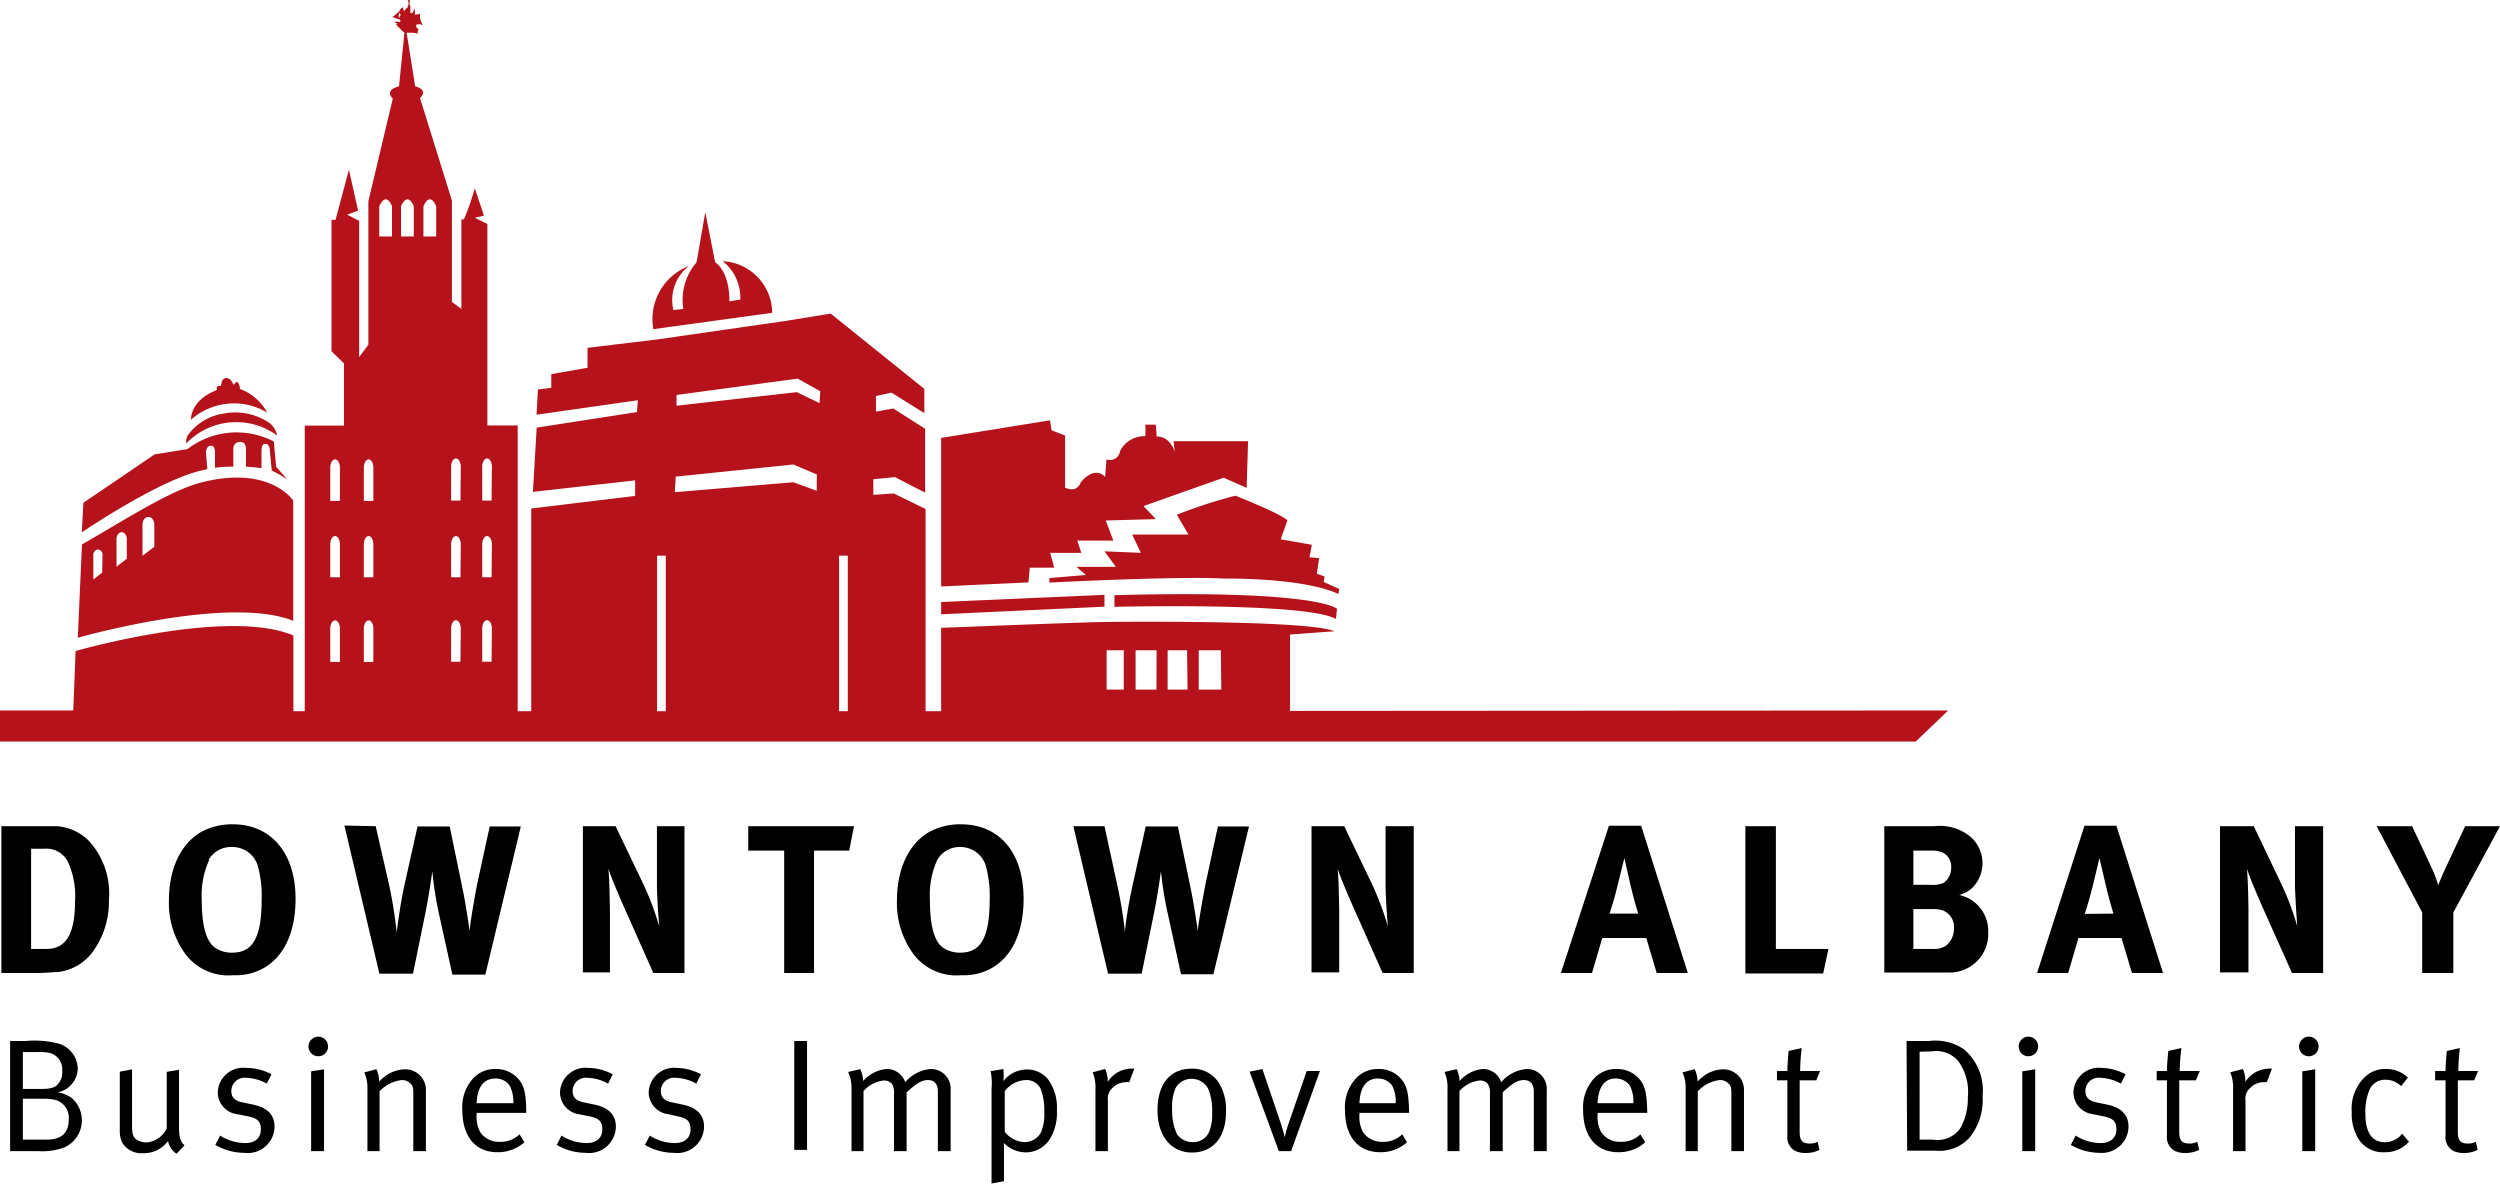
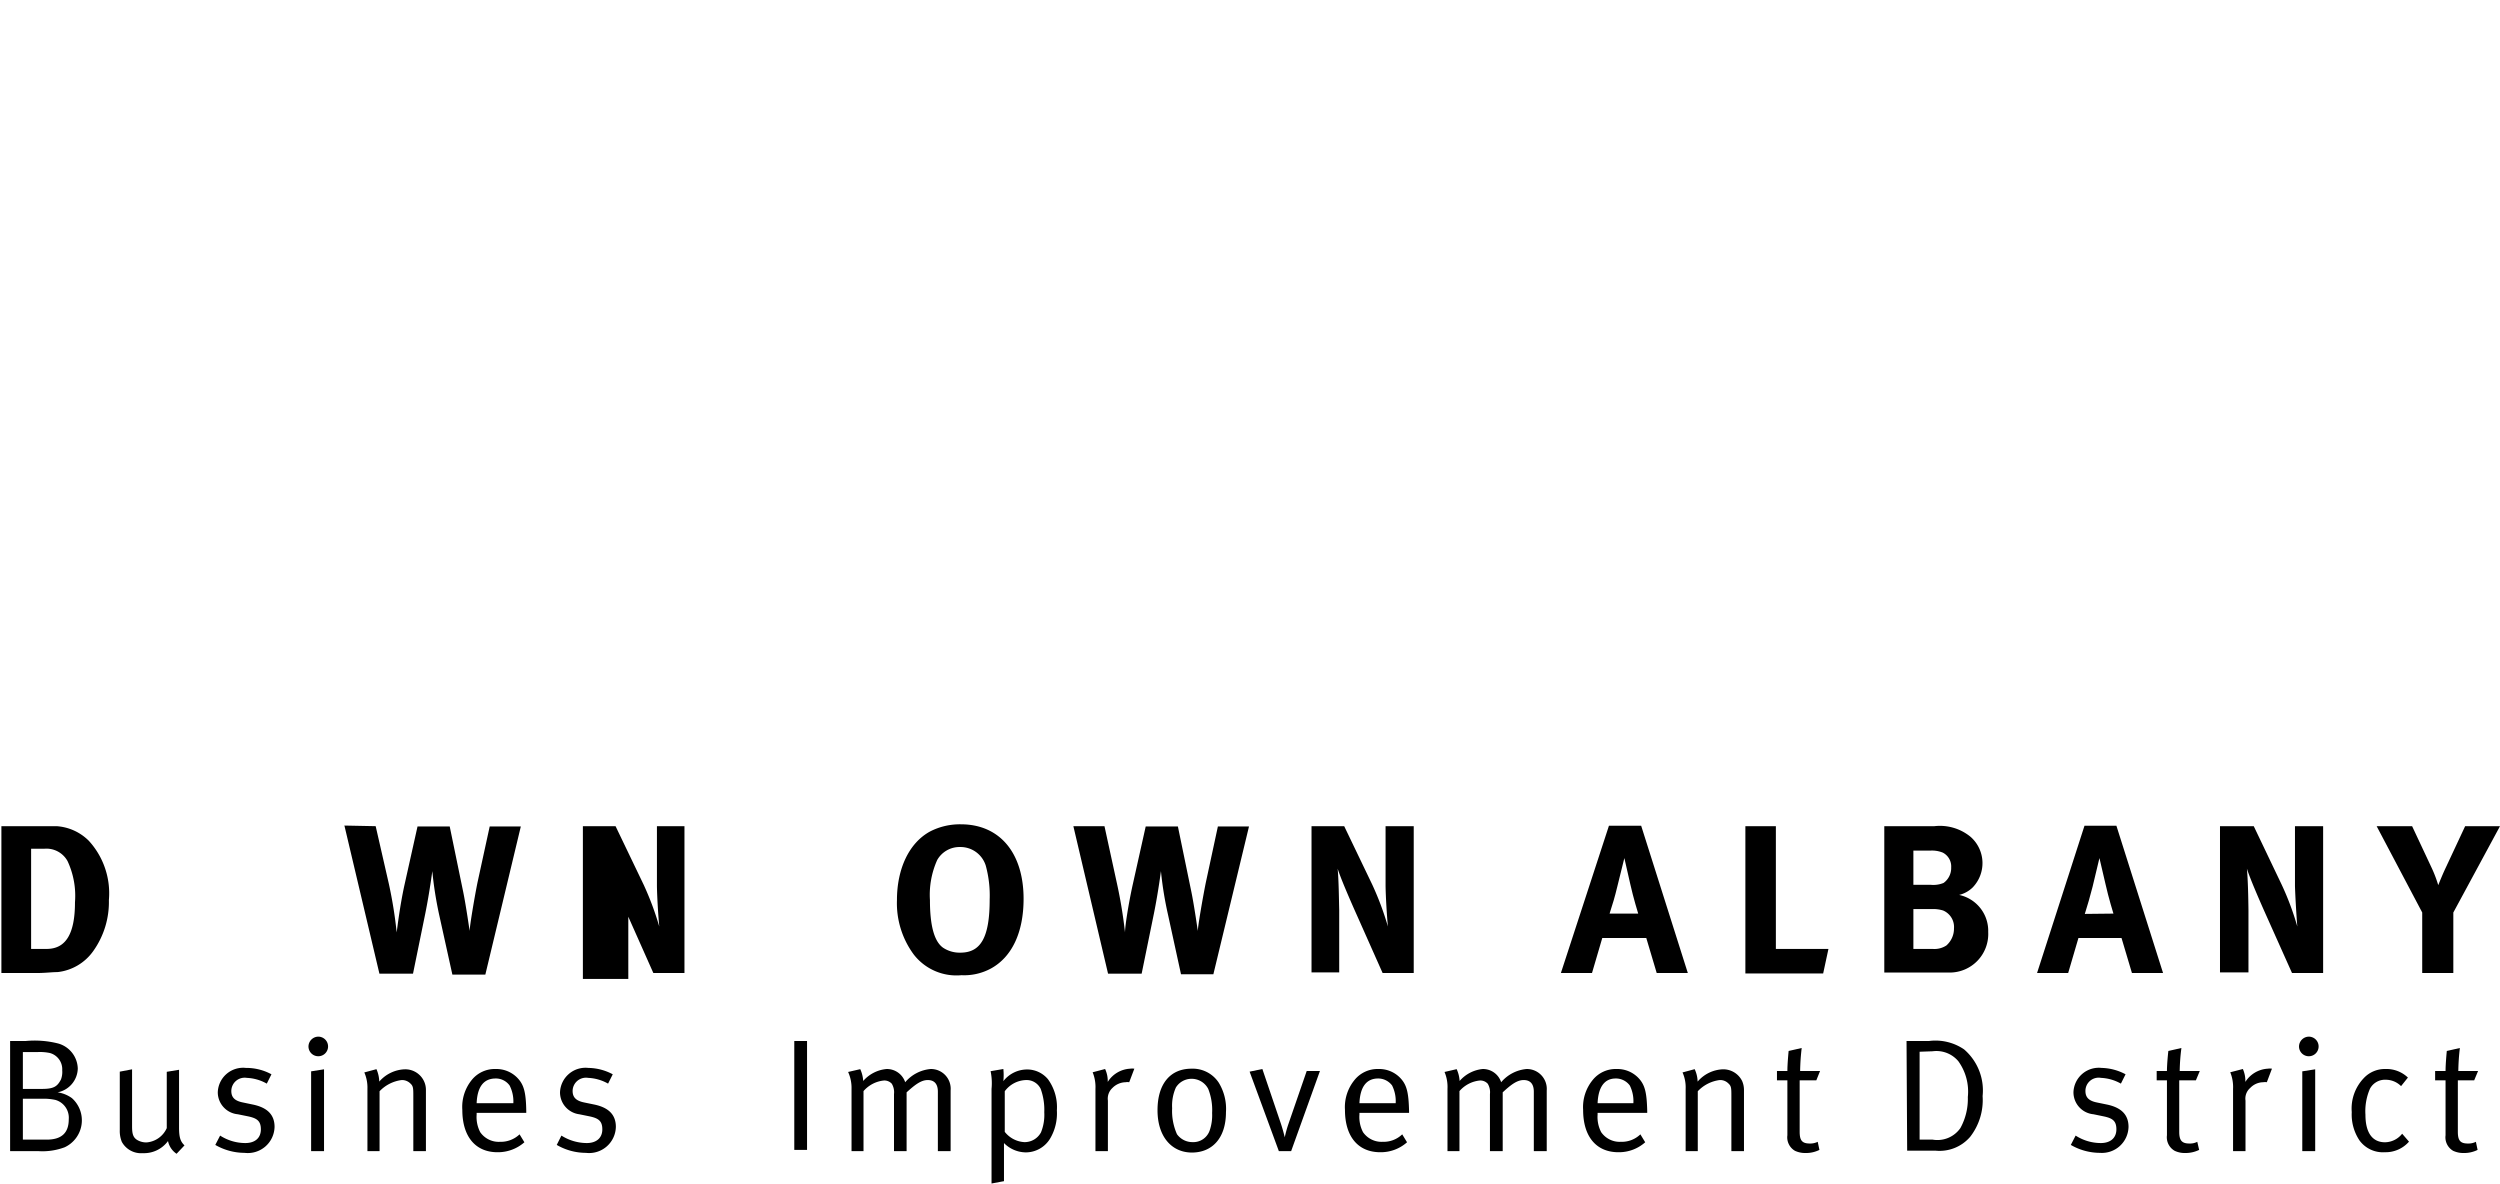
<svg xmlns="http://www.w3.org/2000/svg" viewBox="0 0 160.71 76.09">
  <defs>
    <style>.b5df8308-787f-452e-8076-3c032c8d928c{fill:#b5121b;}</style>
  </defs>
  <g id="f7ba484d-166c-4912-bab8-e530afad2a1a" data-name="Layer 2">
    <g id="a5931570-e712-4463-bb35-8007bda6036b" data-name="Layer 1">
      <path d="M2,53.11c.54,0,1.26,0,1.64,0a3.23,3.23,0,0,1,2.07.94A5,5,0,0,1,7,57.86a5.43,5.43,0,0,1-1,3.27,3.24,3.24,0,0,1-2.3,1.36c-.35,0-.8.06-1.36.06H.09V53.11ZM2,61H3c1.25,0,1.82-1,1.82-3a5.28,5.28,0,0,0-.48-2.65,1.55,1.55,0,0,0-1.49-.79H2Z" />
-       <path d="M19,57.78c0,2.13-.73,3.73-2.1,4.48a3.62,3.62,0,0,1-1.89.43,3.47,3.47,0,0,1-3.07-1.33,5.55,5.55,0,0,1-1.08-3.5c0-2,.77-3.67,2.13-4.41a4.16,4.16,0,0,1,2-.46C17.41,53,19,54.82,19,57.78Zm-5.55-2.5a5.44,5.44,0,0,0-.48,2.58c0,1.63.28,2.65.85,3.06a1.88,1.88,0,0,0,1.12.32c1.32,0,1.88-1,1.88-3.41a7.27,7.27,0,0,0-.25-2.18,1.7,1.7,0,0,0-1.65-1.2A1.65,1.65,0,0,0,13.41,55.28Z" />
      <path d="M24.15,53.11,25,56.83a28.22,28.22,0,0,1,.5,3.11c.05-.37.21-1.71.49-3l.85-3.81h2.07l.87,4.22c.18.88.41,2.5.41,2.5,0-.3.32-2.21.51-3.14l.78-3.58h2l-2.28,9.52H29.08l-.85-3.85A24.15,24.15,0,0,1,27.79,56s-.17,1.33-.45,2.72l-.79,3.87H24.39l-2.25-9.52Z" />
-       <path d="M39.57,53.11l1.81,3.77a19,19,0,0,1,1,2.68c-.07-.74-.14-1.94-.15-2.6l0-3.85H44v9.44H42l-1.61-3.62c-.53-1.18-1.1-2.51-1.28-3.09.07.77.08,1.88.1,2.67l0,4H37.47V53.11Z" />
-       <path d="M54.9,53.11l-.31,1.57H52.33v7.87H50.41V54.68H48.1V53.11Z" />
+       <path d="M39.57,53.11l1.81,3.77a19,19,0,0,1,1,2.68c-.07-.74-.14-1.94-.15-2.6l0-3.85H44v9.44H42l-1.61-3.62l0,4H37.47V53.11Z" />
      <path d="M65.8,57.78c0,2.13-.73,3.73-2.1,4.48a3.62,3.62,0,0,1-1.89.43,3.47,3.47,0,0,1-3.07-1.33,5.55,5.55,0,0,1-1.08-3.5c0-2,.77-3.67,2.13-4.41a4.19,4.19,0,0,1,2-.46C64.26,53,65.8,54.82,65.8,57.78Zm-5.55-2.5a5.45,5.45,0,0,0-.47,2.58c0,1.63.27,2.65.84,3.06a1.92,1.92,0,0,0,1.12.32c1.32,0,1.88-1,1.88-3.41a7.27,7.27,0,0,0-.25-2.18,1.7,1.7,0,0,0-1.65-1.2A1.65,1.65,0,0,0,60.25,55.28Z" />
      <path d="M71,53.11l.81,3.72a30,30,0,0,1,.51,3.11c0-.37.2-1.71.48-3l.85-3.81h2.07l.87,4.22c.18.88.41,2.5.41,2.5,0-.3.33-2.21.52-3.14l.77-3.58h2L78,62.63H75.92l-.84-3.85A22.74,22.74,0,0,1,74.63,56s-.17,1.33-.45,2.72l-.79,3.87H71.23L69,53.11Z" />
      <path d="M86.41,53.11l1.81,3.77a19,19,0,0,1,1,2.68c-.07-.74-.14-1.94-.15-2.6l0-3.85h1.81v9.44h-2l-1.61-3.62c-.53-1.18-1.1-2.51-1.28-3.09.07.77.08,1.88.1,2.67l0,4H84.31V53.11Z" />
      <path d="M105.5,53.08l3,9.47h-2l-.67-2.25H103l-.66,2.25h-2l3.09-9.47Zm-.19,5.65s-.31-1-.51-1.9l-.38-1.67s-.28,1.11-.45,1.82-.3,1.13-.5,1.75Z" />
      <path d="M114.16,53.11V61h3.38l-.34,1.58h-5V53.11Z" />
      <path d="M124.35,53.11a3.1,3.1,0,0,1,2.32.68,2.25,2.25,0,0,1,.14,3.26,1.88,1.88,0,0,1-.87.48,2.36,2.36,0,0,1,1.87,2.38,2.48,2.48,0,0,1-2.47,2.61c-.3,0-.69,0-1.21,0h-3V53.11ZM123,56.88h1.13a1.75,1.75,0,0,0,.81-.12,1.18,1.18,0,0,0,.49-1,1,1,0,0,0-.54-.95,1.84,1.84,0,0,0-.79-.13H123Zm0,4.12h1.23a1.41,1.41,0,0,0,.89-.22,1.44,1.44,0,0,0,.49-1.1,1.15,1.15,0,0,0-.7-1.15,2.13,2.13,0,0,0-.73-.09h-1.18Z" />
      <path d="M136.05,53.08l3,9.47h-2l-.67-2.25h-2.77l-.66,2.25h-2L134,53.08Zm-.19,5.65s-.31-1-.51-1.9c-.1-.44-.39-1.67-.39-1.67L134.52,57c-.18.68-.3,1.13-.5,1.75Z" />
      <path d="M144.88,53.11l1.8,3.77a17.86,17.86,0,0,1,1,2.68c-.06-.74-.13-1.94-.15-2.6l0-3.85h1.81v9.44h-2l-1.62-3.62c-.53-1.18-1.1-2.51-1.28-3.09.07.77.09,1.88.1,2.67l0,4h-1.83V53.11Z" />
      <path d="M155.06,53.11l1.21,2.58a8.31,8.31,0,0,1,.47,1.21c.11-.27.3-.74.51-1.18l1.22-2.61h2.24l-3,5.55v3.89h-2V58.66l-2.93-5.55Z" />
      <path d="M.65,66.92h1a6.15,6.15,0,0,1,2.09.16A1.72,1.72,0,0,1,5,68.69,1.6,1.6,0,0,1,3.7,70.22a2.08,2.08,0,0,1,.92.37,1.91,1.91,0,0,1-.46,3.16A4.06,4.06,0,0,1,2.47,74H.65Zm.82.71V70H2.68c.76,0,1-.14,1.24-.61A1.37,1.37,0,0,0,4,68.8a1.08,1.08,0,0,0-.8-1.11,3.13,3.13,0,0,0-.77-.06Zm0,3v2.63H3c1,0,1.42-.47,1.42-1.31a1.19,1.19,0,0,0-.85-1.24,3.53,3.53,0,0,0-.82-.08Z" />
      <path d="M7.7,68.89l.79-.15v3.67c0,.48.07.7.31.86a1.15,1.15,0,0,0,.62.17,1.56,1.56,0,0,0,1.3-.92V68.9l.79-.13v3.72c0,.65.1.9.35,1.14l-.51.54a1.3,1.3,0,0,1-.55-.82,1.91,1.91,0,0,1-1.62.78,1.41,1.41,0,0,1-1.35-.73,1.85,1.85,0,0,1-.13-.76Z" />
      <path d="M17.45,69.06l-.3.6a2.84,2.84,0,0,0-1.28-.37.86.86,0,0,0-1,.84c0,.39.19.63.74.74l.67.14c.93.2,1.37.67,1.37,1.43a1.72,1.72,0,0,1-1.93,1.67,3.78,3.78,0,0,1-1.88-.51l.31-.6a3,3,0,0,0,1.62.48c.63,0,1-.33,1-.88s-.26-.72-.84-.84l-.64-.13a1.42,1.42,0,0,1-1.29-1.41,1.63,1.63,0,0,1,1.81-1.57A3.38,3.38,0,0,1,17.45,69.06Z" />
      <path d="M20.46,66.64a.63.63,0,1,1-.63.64A.64.64,0,0,1,20.46,66.64ZM20,68.87l.83-.13V74H20Z" />
      <path d="M23.42,68.94l.78-.21a2.11,2.11,0,0,1,.18.8A2.28,2.28,0,0,1,26,68.74a1.33,1.33,0,0,1,1.25.75,1.31,1.31,0,0,1,.13.59V74h-.81V70.5c0-.54,0-.68-.19-.85a.76.76,0,0,0-.56-.22,2.37,2.37,0,0,0-1.42.72V74h-.78V70A2.44,2.44,0,0,0,23.42,68.94Z" />
      <path d="M33.4,72.92l.31.51a2.58,2.58,0,0,1-1.73.64c-1.41,0-2.26-1-2.26-2.72a2.75,2.75,0,0,1,.61-1.93,1.9,1.9,0,0,1,1.53-.7,1.88,1.88,0,0,1,1.38.55c.44.45.57.93.59,2.15v.12H30.64v.12a2.1,2.1,0,0,0,.23,1.12,1.45,1.45,0,0,0,1.28.62A1.75,1.75,0,0,0,33.4,72.92Zm-2.76-2H33a2.25,2.25,0,0,0-.24-1.14,1.09,1.09,0,0,0-.92-.45C31.09,69.34,30.68,69.87,30.64,70.93Z" />
      <path d="M39.39,69.06l-.3.6a2.84,2.84,0,0,0-1.28-.37.86.86,0,0,0-1,.84c0,.39.2.63.74.74l.68.14c.92.2,1.36.67,1.36,1.43a1.72,1.72,0,0,1-1.93,1.67,3.74,3.74,0,0,1-1.87-.51l.3-.6a3.08,3.08,0,0,0,1.63.48c.62,0,1-.33,1-.88s-.26-.72-.84-.84l-.64-.13A1.42,1.42,0,0,1,36,70.22a1.64,1.64,0,0,1,1.82-1.57A3.41,3.41,0,0,1,39.39,69.06Z" />
-       <path d="M45.06,69.06l-.3.6a2.84,2.84,0,0,0-1.28-.37.86.86,0,0,0-1,.84c0,.39.2.63.74.74l.68.14c.92.2,1.36.67,1.36,1.43a1.72,1.72,0,0,1-1.93,1.67,3.74,3.74,0,0,1-1.87-.51l.31-.6a3,3,0,0,0,1.62.48c.62,0,1-.33,1-.88s-.25-.72-.84-.84L43,71.63a1.43,1.43,0,0,1-1.3-1.41,1.64,1.64,0,0,1,1.82-1.57A3.41,3.41,0,0,1,45.06,69.06Z" />
      <path d="M51.06,66.92h.82v7h-.82Z" />
      <path d="M54.52,68.91l.78-.18a2.1,2.1,0,0,1,.19.76A2.26,2.26,0,0,1,57,68.72a1.24,1.24,0,0,1,1.19.85,2.42,2.42,0,0,1,1.64-.85,1.27,1.27,0,0,1,1.28,1.38V74h-.82V70.18c0-.49-.22-.75-.65-.75s-.82.3-1.36.79V74h-.81V70.33a1.06,1.06,0,0,0-.14-.66.64.64,0,0,0-.52-.21,2,2,0,0,0-1.3.68V74h-.77V70A2.47,2.47,0,0,0,54.52,68.91Z" />
      <path d="M63.68,68.86l.82-.14a3.93,3.93,0,0,1,0,.78,1.94,1.94,0,0,1,1.51-.75,1.74,1.74,0,0,1,1.36.63,3.05,3.05,0,0,1,.57,2,3.18,3.18,0,0,1-.41,1.77,1.83,1.83,0,0,1-1.58.93,2,2,0,0,1-1.41-.6v2.45l-.8.15V70A3.82,3.82,0,0,0,63.68,68.86Zm.91,3.9a1.72,1.72,0,0,0,1.25.66,1.19,1.19,0,0,0,1.08-.63,3,3,0,0,0,.21-1.29A3.92,3.92,0,0,0,66.9,70a1,1,0,0,0-.94-.57,1.76,1.76,0,0,0-1.37.72Z" />
      <path d="M70.24,68.93l.8-.21a1.82,1.82,0,0,1,.17.83,1.81,1.81,0,0,1,1.43-.85,1.05,1.05,0,0,1,.28,0l-.33.87a.68.68,0,0,0-.23,0,1.22,1.22,0,0,0-.85.37.93.93,0,0,0-.29.81V74h-.8V70A2.53,2.53,0,0,0,70.24,68.93Z" />
      <path d="M76.59,68.7a2,2,0,0,1,1.75.89,3.21,3.21,0,0,1,.47,1.9c0,1.7-.91,2.6-2.19,2.6s-2.21-1-2.21-2.72S75.25,68.7,76.59,68.7Zm0,.65a1.18,1.18,0,0,0-1,.56,2.87,2.87,0,0,0-.24,1.33,3.66,3.66,0,0,0,.31,1.67,1.22,1.22,0,0,0,1,.51,1.11,1.11,0,0,0,1.11-.77,3,3,0,0,0,.15-1.1A3.7,3.7,0,0,0,77.67,70,1.2,1.2,0,0,0,76.58,69.35Z" />
      <path d="M80.33,68.89l.82-.17,1.19,3.51c.14.42.25.88.25.88h0a7.13,7.13,0,0,1,.24-.87L84,68.85h.85L83,74h-.79Z" />
      <path d="M90.14,72.92l.31.51a2.54,2.54,0,0,1-1.72.64c-1.42,0-2.27-1-2.27-2.72a2.75,2.75,0,0,1,.62-1.93,1.9,1.9,0,0,1,1.53-.7,1.88,1.88,0,0,1,1.38.55c.44.45.56.93.59,2.15v.12H87.39v.12a2.1,2.1,0,0,0,.23,1.12,1.45,1.45,0,0,0,1.27.62A1.72,1.72,0,0,0,90.14,72.92Zm-2.75-2h2.33a2.26,2.26,0,0,0-.23-1.14,1.12,1.12,0,0,0-.92-.45C87.84,69.34,87.43,69.87,87.39,70.93Z" />
      <path d="M92.86,68.91l.78-.18a2.1,2.1,0,0,1,.19.76,2.26,2.26,0,0,1,1.48-.77,1.23,1.23,0,0,1,1.19.85,2.42,2.42,0,0,1,1.64-.85,1.28,1.28,0,0,1,1.29,1.38V74H98.6V70.18c0-.49-.22-.75-.65-.75s-.82.3-1.35.79V74h-.82V70.33a1.06,1.06,0,0,0-.14-.66.64.64,0,0,0-.52-.21,2,2,0,0,0-1.3.68V74h-.77V70A2.47,2.47,0,0,0,92.86,68.91Z" />
      <path d="M105.45,72.92l.31.51a2.54,2.54,0,0,1-1.72.64c-1.42,0-2.27-1-2.27-2.72a2.75,2.75,0,0,1,.62-1.93,1.9,1.9,0,0,1,1.53-.7,1.88,1.88,0,0,1,1.38.55c.44.45.56.93.59,2.15v.12H102.7v.12a2.1,2.1,0,0,0,.23,1.12,1.45,1.45,0,0,0,1.27.62A1.72,1.72,0,0,0,105.45,72.92Zm-2.75-2H105a2.26,2.26,0,0,0-.23-1.14,1.11,1.11,0,0,0-.93-.45C103.15,69.34,102.74,69.87,102.7,70.93Z" />
      <path d="M108.16,68.94l.78-.21a2,2,0,0,1,.19.8,2.25,2.25,0,0,1,1.61-.79,1.35,1.35,0,0,1,1.25.75,1.45,1.45,0,0,1,.12.59V74h-.81V70.5c0-.54,0-.68-.19-.85a.74.74,0,0,0-.56-.22,2.34,2.34,0,0,0-1.41.72V74h-.78V70A2.34,2.34,0,0,0,108.16,68.94Z" />
      <path d="M117,68.85l-.24.6h-1.07v3.3c0,.56.15.76.66.76a1.06,1.06,0,0,0,.5-.11l.11.52a1.93,1.93,0,0,1-.9.2,1.54,1.54,0,0,1-.67-.14,1,1,0,0,1-.49-1V69.45h-.67v-.6h.67c0-.49.08-1.29.08-1.29l.84-.19a14.13,14.13,0,0,0-.1,1.48Z" />
      <path d="M122.56,66.92H124a3.26,3.26,0,0,1,2.26.54,3.48,3.48,0,0,1,1.19,3,3.85,3.85,0,0,1-.8,2.62,2.59,2.59,0,0,1-2.22.89h-1.83Zm.84.69v5.65h.84a1.8,1.8,0,0,0,1.78-.74,3.89,3.89,0,0,0,.48-2,3.34,3.34,0,0,0-.61-2.3,1.84,1.84,0,0,0-1.65-.64Z" />
-       <path d="M130.39,66.64a.63.63,0,0,1,0,1.26.62.62,0,0,1-.62-.62A.63.63,0,0,1,130.39,66.64ZM130,68.87l.83-.13V74H130Z" />
      <path d="M136.64,69.06l-.3.6a2.84,2.84,0,0,0-1.28-.37.85.85,0,0,0-1,.84c0,.39.19.63.73.74l.68.14c.92.2,1.36.67,1.36,1.43A1.71,1.71,0,0,1,135,74.11a3.75,3.75,0,0,1-1.88-.51l.31-.6a3,3,0,0,0,1.62.48c.62,0,1-.33,1-.88s-.25-.72-.84-.84l-.63-.13a1.42,1.42,0,0,1-1.29-1.41,1.63,1.63,0,0,1,1.81-1.57A3.41,3.41,0,0,1,136.64,69.06Z" />
      <path d="M141.41,68.85l-.25.6h-1.07v3.3c0,.56.16.76.66.76a1,1,0,0,0,.5-.11l.12.52a2,2,0,0,1-.91.2,1.49,1.49,0,0,1-.66-.14,1,1,0,0,1-.5-1V69.45h-.66v-.6h.66c0-.49.09-1.29.09-1.29l.84-.19a12.87,12.87,0,0,0-.11,1.48Z" />
      <path d="M143.37,68.93l.81-.21a1.88,1.88,0,0,1,.16.83,1.83,1.83,0,0,1,1.43-.85,1,1,0,0,1,.28,0l-.33.87a.67.67,0,0,0-.22,0,1.18,1.18,0,0,0-.85.37.9.9,0,0,0-.3.81V74h-.8V70A2.53,2.53,0,0,0,143.37,68.93Z" />
      <path d="M148.42,66.64a.63.63,0,1,1-.63.64A.64.64,0,0,1,148.42,66.64ZM148,68.87l.83-.13V74H148Z" />
      <path d="M154.79,69.27l-.44.55a1.4,1.4,0,0,0-1-.41,1.09,1.09,0,0,0-1,.58,3.6,3.6,0,0,0-.29,1.67c0,1.15.44,1.77,1.26,1.77a1.43,1.43,0,0,0,1.1-.55l.44.51a2,2,0,0,1-1.56.68,1.86,1.86,0,0,1-1.63-.77,3,3,0,0,1-.49-1.81,2.83,2.83,0,0,1,.77-2.18,1.85,1.85,0,0,1,1.38-.59A2,2,0,0,1,154.79,69.27Z" />
      <path d="M159.3,68.85l-.25.6H158v3.3c0,.56.15.76.65.76a1.07,1.07,0,0,0,.51-.11l.11.52a1.93,1.93,0,0,1-.9.2,1.54,1.54,0,0,1-.67-.14,1,1,0,0,1-.49-1V69.45h-.67v-.6h.67c0-.49.08-1.29.08-1.29l.84-.19a14.13,14.13,0,0,0-.1,1.48Z" />
-       <path class="b5df8308-787f-452e-8076-3c032c8d928c" d="M66.2,36.49h1.57l-.26-.95h2l-.26-.79h2.32l-.49-1.29,3.22-.09-.79-.84,5.15-1.82,1.48.65.09-3H75.44l.08.7s-.25-1-1.16-1l-.06-.76h-.68a3.67,3.67,0,0,1,0,.74A1.74,1.74,0,0,0,72,29a.65.65,0,0,1-.87.53l-.09,1.13s-.61-.79-1.57.35c0,0-.17.69-1,.34L68.47,28l-.87-.34-.1-.64-7,1.13V37.7l5.61-.26Zm-5.7,3L71,39l0-.76-10.5.46ZM49.64,20.11a3.35,3.35,0,0,0-3.18-3.32,3,3,0,0,1,1.13,2.47l-.7.11c0-2-.92-2.51-.92-2.51l-.63-3.22-.56,3.22a3.68,3.68,0,0,0-.85,3s-.64.08-.64.07a2.75,2.75,0,0,1,1-2.83A3.65,3.65,0,0,0,42,21.16Zm22,18.15,0,.75s12.34-.31,14.24.78l.07-.65S84.86,37.9,71.67,38.26Zm7.76-6.39a31.35,31.35,0,0,0-3.75,1.22l.75,1.27-3.62,0,.56,1.18L71,35.44l.73,1H69.2l.61.52-2.35.2v.29c9-.44,11.17-.26,11.17-.26,5.74,0,7.4,1,7.4,1l.06-.33-1-.45.06-.35-.5-.18.15-1-.62-.06.15-.8-2-.35.43-1.22C82.3,33,79.43,31.87,79.43,31.87ZM17.82,28a1.42,1.42,0,0,0-.47-.79,3.91,3.91,0,0,0-3-.62A3.46,3.46,0,0,0,12.06,28a1,1,0,0,0-.09.51A4.45,4.45,0,0,1,17.82,28Zm65.11,17.7V40.79l2.86-.21c-1.74-.75-14.47-.6-14.47-.6-1.14,0-7,.23-10.82.38v5.36h-1v-13l-2.05-1-1.31.09,0-1,1.39-.14,1.94,1V27.56l-2.05-1.3-1.11.2,0-1,1-.22,2.11,1.32V25L53.4,20.16l-2.89.47-8.26,1.19-4.48.54v1.28l-2.33.41v.88l-.86.11-.09,1.62L41,25.73l-.05.76-6.45,1-.24,4.13,6.57-.74v1l-6.68.81V45.72h-.87V27.35H31.33V14.4L30.52,14l.59-.14-.59-1.76a15,15,0,0,1-.7,2,.9.9,0,0,1-.16,0v5.76l-.61-.45V12.89L27,6.3c.58-.56-.31-.75-.31-.75l-.55-3.44a3.54,3.54,0,0,1,.47,0l.24.05V2.06l0-.05s.1-.07,0-.18l-.1-.1,0-.05s0-.07,0-.08h.36v0h-.38s0,0,0,0a.51.51,0,0,1,.4,0h.05a1.09,1.09,0,0,1-.18-.71h0s0,0,0,0l-.33.06V.65a.35.35,0,0,0,0-.06s0,0,0,0,0,0-.06,0,0,0,0,0v.1a.36.36,0,0,0-.1.15l-.13,0,0-.28,0-.08V.47a.31.31,0,0,0,0-.11l-.05,0V.12a.07.07,0,0,0,0-.11s0,0-.07,0-.06,0,0,.11V.34s-.07,0-.05.08V.48S25.93.65,26,.8L25.91.53s0,0,0-.05a0,0,0,0,0-.05,0s0,0,0,0v0l-.08.07c-.08.09-.19.26,0,.41,0,0-.15.1-.07.15h-.09s0,0,0,0a1.51,1.51,0,0,1,.09-.42l-.45.39h0s0,0-.07,0,0,0,0,0l.5.18,0,0s.13.07,0,.14c0,0,0,.07-.12,0a.15.15,0,0,0-.2.07v0s0,0,.06,0,0,0,0,0,.1,0,.09.07a.07.07,0,0,1-.05,0s0,0,0,.05a0,0,0,0,0,.05,0s0,.09.1.15A2.44,2.44,0,0,0,26,2.1l-.35,3.45c-1,.26-.4.79-.4.79l-1.57,6.6v9.22l-.59.79V14.2l-.77-.4.7-.26-.59-2.63-.86,3.22h-.26v8.45l.8.78v4H19.59V45.72h-.73V40.85c-4.25-1.8-14,1-14,1l-.15,3.82H0v2H123.15l2.09-2ZM21.85,42.55h-.62V40.42c0-.3.14-.54.31-.54s.31.24.31.54Zm0-5.44h-.62V35c0-.3.14-.54.31-.54s.31.24.31.54Zm0-4.91h-.62V30.07c0-.3.14-.54.31-.54s.31.24.31.54ZM24,42.55h-.61V40.42c0-.3.14-.54.31-.54s.3.24.3.54Zm0-5.44h-.61V35c0-.3.14-.54.31-.54s.3.24.3.54Zm0-4.91h-.61V30.07c0-.3.14-.54.31-.54s.3.24.3.54Zm1.2-17h-.82V13.26c.46-1,.82,0,.82,0Zm1.4,0h-.82V13.26c.46-1,.82,0,.82,0Zm1.44,0h-.82V13.26c.45-1,.82,0,.82,0ZM29.6,42.54H29V40.4c0-.29.14-.53.31-.53s.31.24.31.53Zm0-5.43H29V35c0-.3.14-.54.31-.54s.31.24.31.54Zm0-4.93H29V30c0-.29.14-.53.31-.53s.31.24.31.53Zm2,10.36H31V40.4c0-.29.14-.53.31-.53s.31.24.31.53Zm0-5.43H31V35c0-.3.14-.54.31-.54s.31.24.31.54Zm0-4.93H31V30c0-.29.14-.53.31-.53s.31.24.31.53Zm11.2,13.54h-.56v-10h.56Zm9.7-14.17L51,31l-7.62.64.06-1L51,29.86l1.51.64Zm.18-5.64-1.46-.7-7.73.87v-.69l7.79-1.05,1.45.81Zm1.82,19.81h-.56v-10h.56Zm17.74-1.39h-1.1V41.8h1.1Zm2.1,0H73V41.8h1.35Zm2,0H75.06V41.8h1.25Zm2.17,0H77.06V41.8h1.42ZM18.85,39.91V32.18S17.38,29.9,13,31c-2,.5-4.64,2.22-7.73,4L5,41S14.67,38.23,18.85,39.91ZM6.57,36.81,6,37.25V35.7a.35.35,0,0,1,.3-.38.34.34,0,0,1,.29.38Zm1.58-.89-.66.51V34.66c0-.25.15-.45.33-.45s.33.2.33.45Zm1.77-.77-.76.58v-2c0-.28.17-.5.38-.5s.38.22.38.5Zm3.41-5-.09-1.05s0-.38.25-.44c.11,0,.27-.07.33.33l0,1.08A8.3,8.3,0,0,1,15,30l0-1.16s0-.42.42-.43c.12,0,.36,0,.39.41V30a9.55,9.55,0,0,1,1,.1s0-1.13,0-1.13,0-.43.2-.43c0,0,.33-.1.34.48l.12,1.23a8.11,8.11,0,0,1,1,.57L17.75,30l-.15-1.62a5.19,5.19,0,0,0-5.55.49l-2.11.34L5.36,32.32l-.1,1.9S10,31,12.77,30.29Zm3.86-3.6A3.26,3.26,0,0,0,15.41,25s.06,0-.06-.32-.32.07-.32.07l-.19-.32c-.38-.32-.57.06-.57.06l-.07.32c-.38-.06-.25.26-.25.26-1.77.68-1.67,1.91-1.67,1.91A4.16,4.16,0,0,1,17.19,26.53Z" />
    </g>
  </g>
</svg>